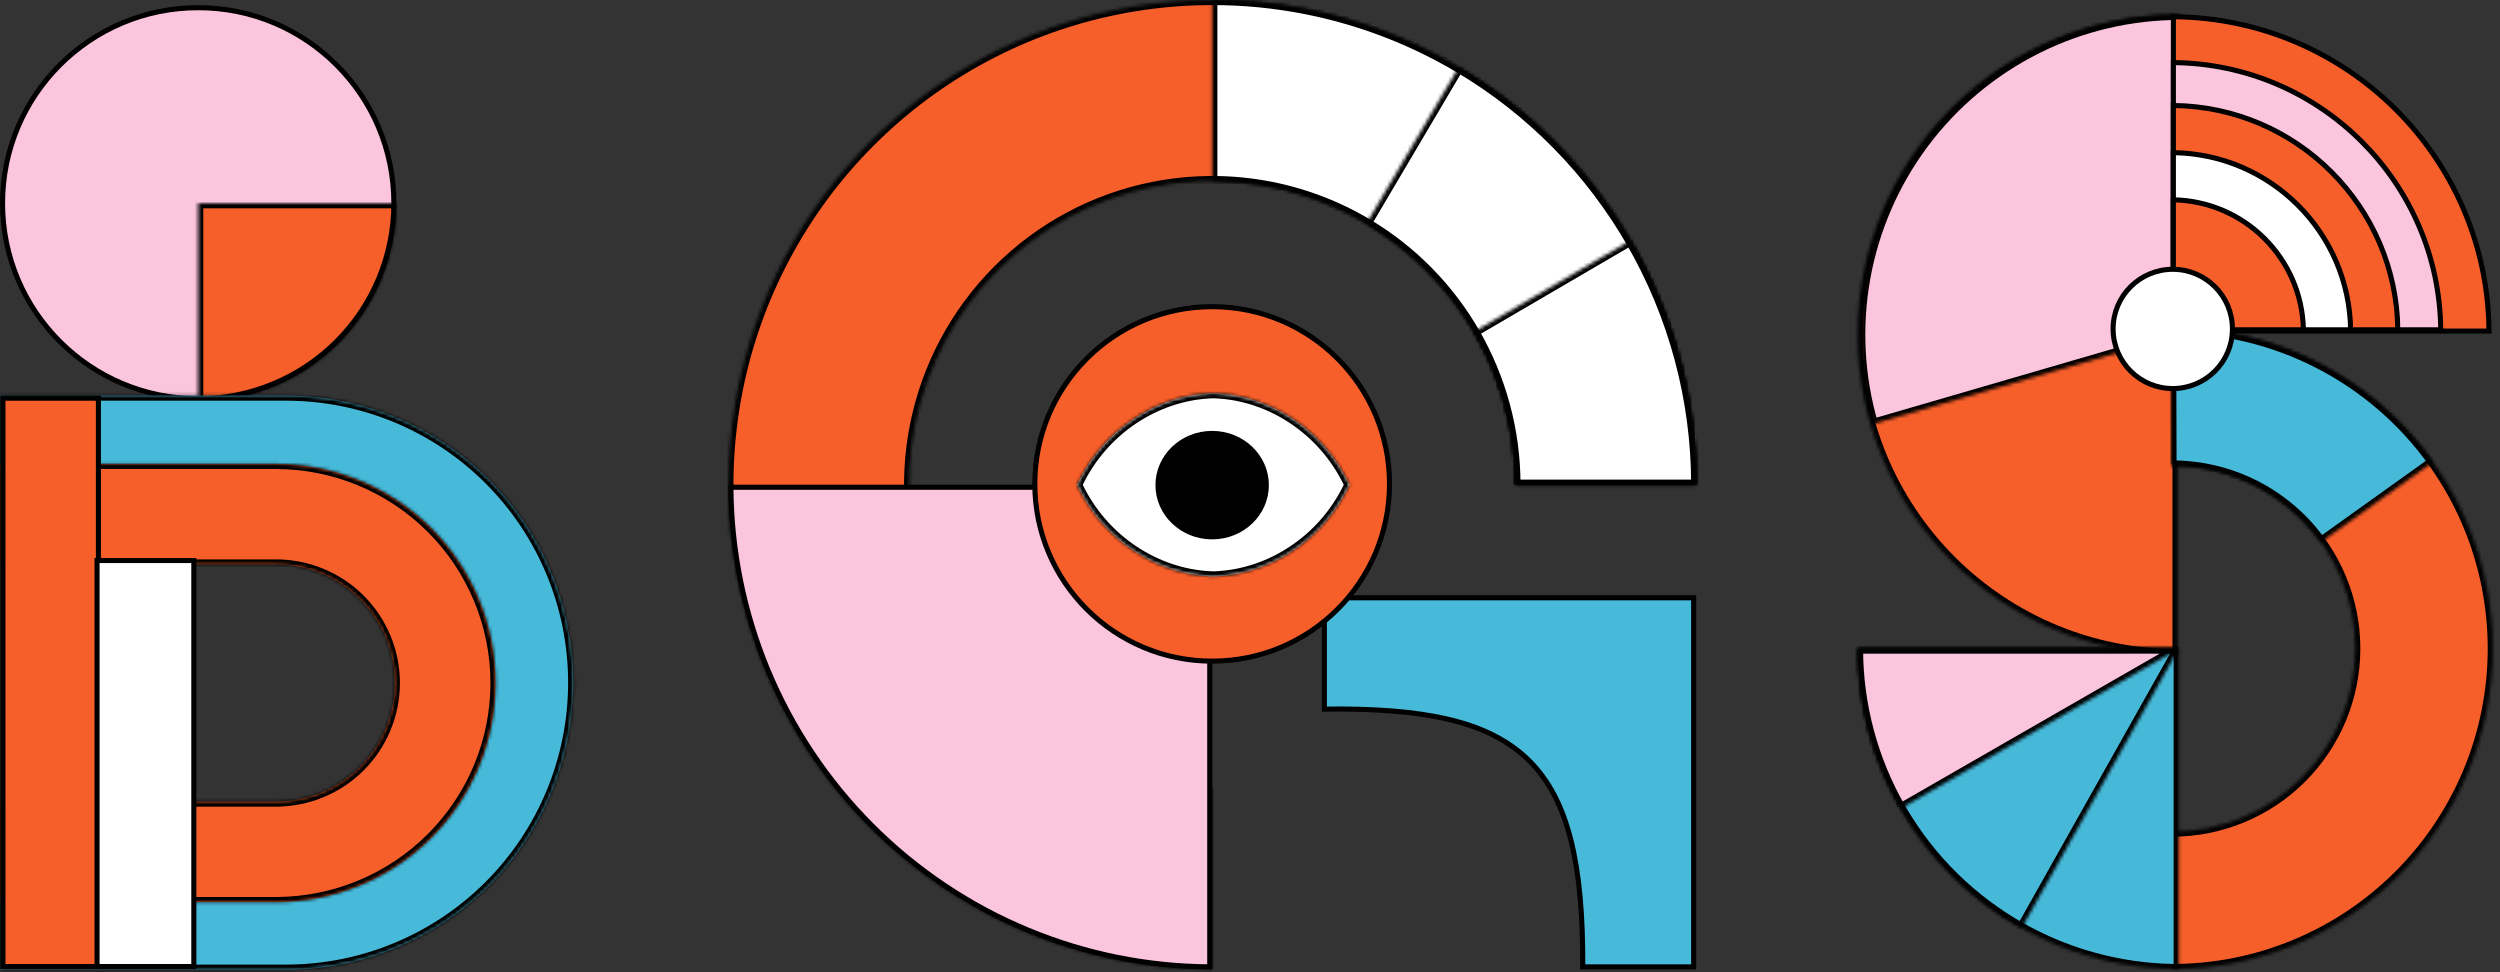
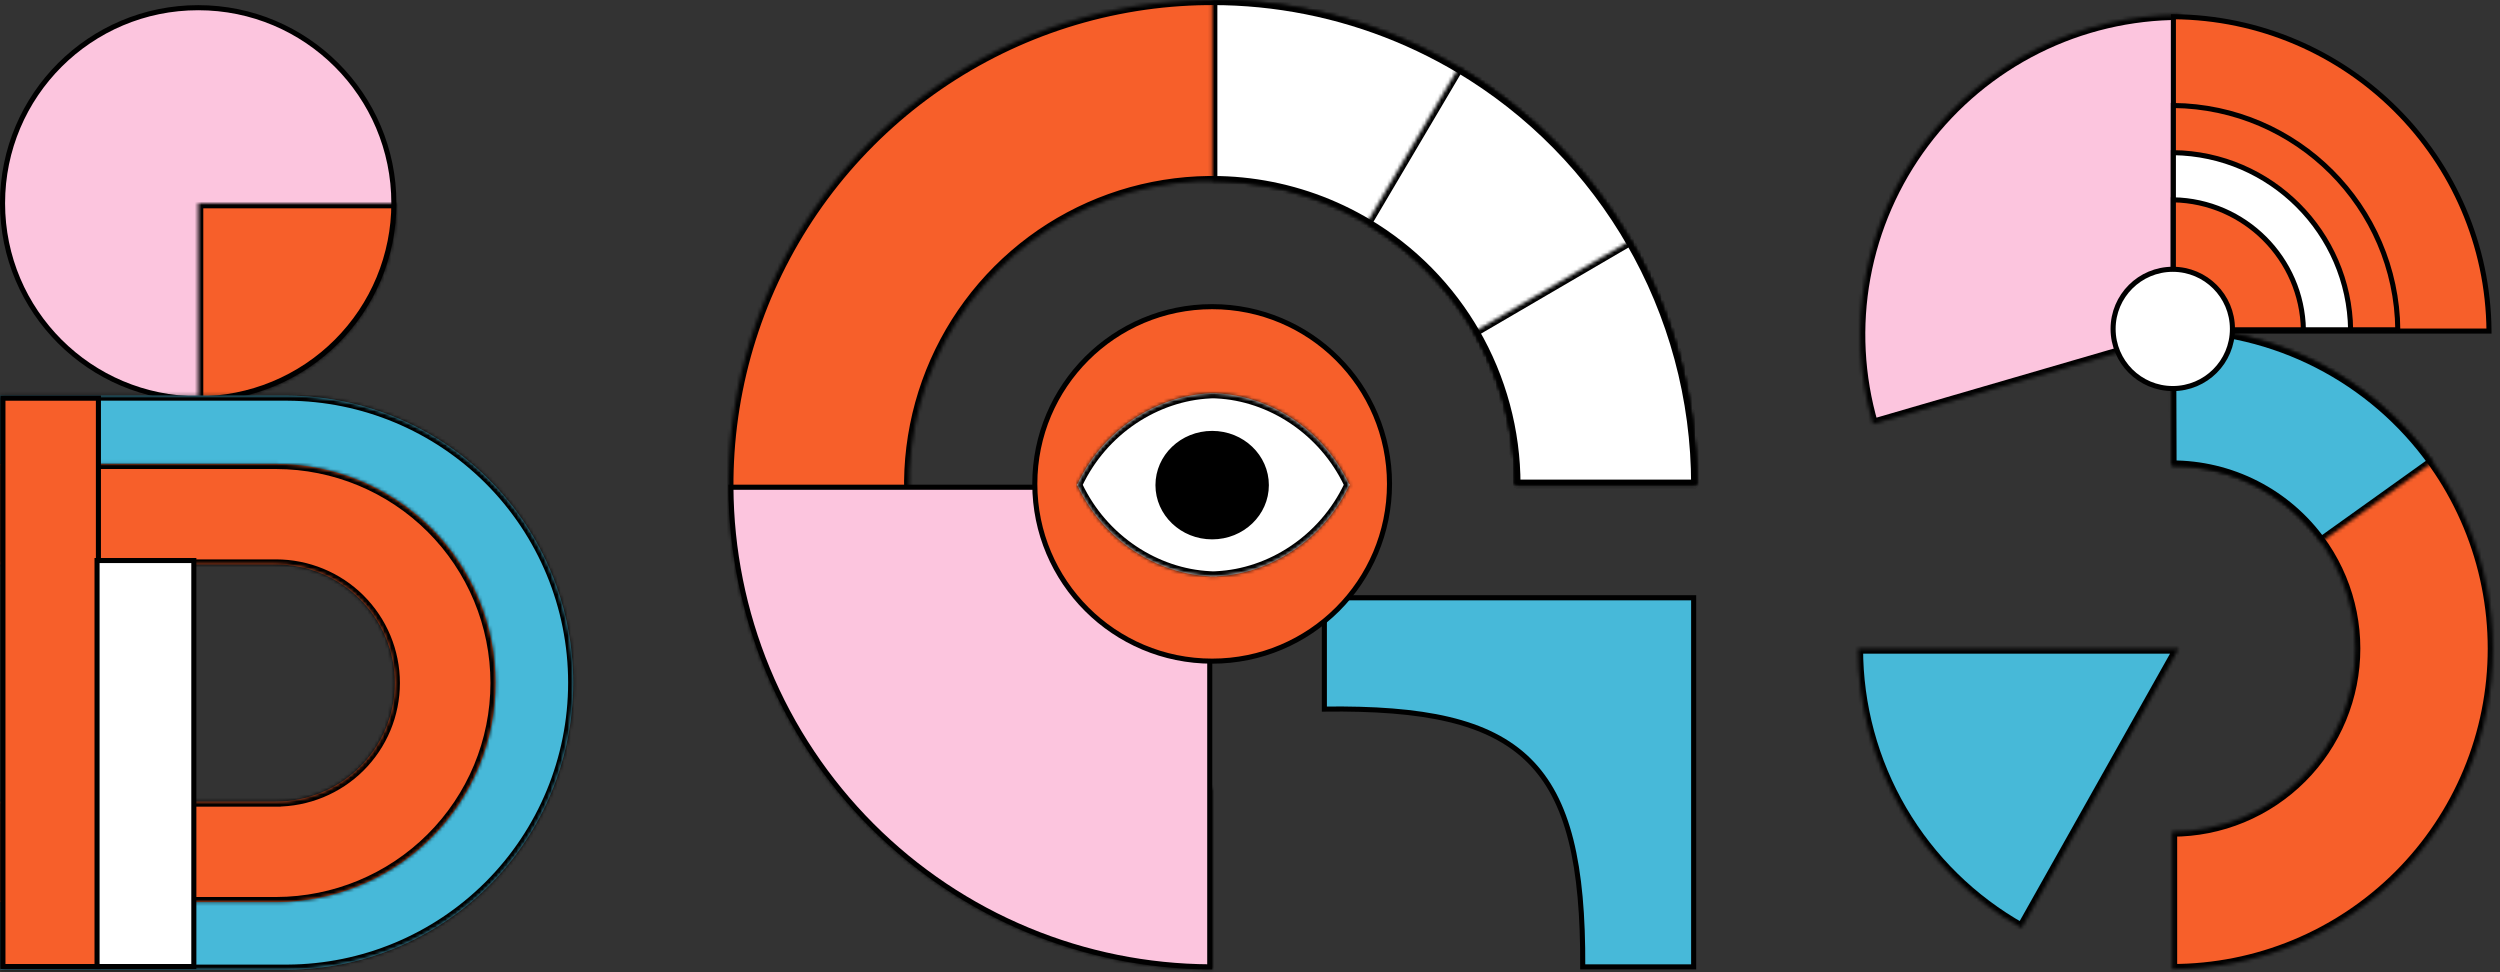
<svg xmlns="http://www.w3.org/2000/svg" width="738" height="287" viewBox="0 0 738 287" fill="none">
  <rect x="0" y="0" width="738" height="287" fill="#333333" stroke="none" />
  <mask id="path-1-inside-1_170_4561" fill="white">
-     <path d="M642.807 4.382C630.406 4.382 618.127 6.823 606.67 11.565C595.213 16.308 584.803 23.26 576.034 32.023C567.265 40.787 560.31 51.191 555.564 62.641C550.818 74.091 548.376 86.363 548.376 98.756C548.376 111.149 550.818 123.422 555.564 134.872C560.31 146.322 567.265 156.725 576.034 165.489C584.803 174.252 595.213 181.204 606.67 185.947C618.127 190.689 630.406 193.131 642.807 193.131L642.807 98.756V4.382Z" />
-   </mask>
+     </mask>
  <path d="M642.807 4.382C630.406 4.382 618.127 6.823 606.67 11.565C595.213 16.308 584.803 23.26 576.034 32.023C567.265 40.787 560.31 51.191 555.564 62.641C550.818 74.091 548.376 86.363 548.376 98.756C548.376 111.149 550.818 123.422 555.564 134.872C560.31 146.322 567.265 156.725 576.034 165.489C584.803 174.252 595.213 181.204 606.67 185.947C618.127 190.689 630.406 193.131 642.807 193.131L642.807 98.756V4.382Z" fill="#F75F2A" stroke="black" stroke-width="3" mask="url(#path-1-inside-1_170_4561)" />
  <mask id="path-2-inside-2_170_4561" fill="white">
    <path d="M643.569 4.382C628.911 4.382 614.455 7.792 601.344 14.342C588.233 20.892 576.829 30.402 568.032 42.12C559.236 53.838 553.29 67.441 550.664 81.853C548.039 96.265 548.807 111.089 552.907 125.153L643.569 98.756V4.382Z" />
  </mask>
  <path d="M643.569 4.382C628.911 4.382 614.455 7.792 601.344 14.342C588.233 20.892 576.829 30.402 568.032 42.12C559.236 53.838 553.29 67.441 550.664 81.853C548.039 96.265 548.807 111.089 552.907 125.153L643.569 98.756V4.382Z" fill="#FCC5DE" stroke="black" stroke-width="3" mask="url(#path-2-inside-2_170_4561)" />
  <path d="M641.581 4.935C692.861 5.334 734.35 46.663 734.753 97.734L641.581 97.734L641.581 4.935Z" fill="#F75F2A" stroke="black" stroke-width="1.5" />
-   <path d="M641.581 18.479C684.99 18.879 720.103 53.972 720.503 97.354L641.581 97.354L641.581 18.479Z" fill="#FCC5DE" stroke="black" stroke-width="1.5" />
  <path d="M641.58 31.138C677.995 31.537 707.438 60.963 707.837 97.354L641.58 97.354L641.58 31.138Z" fill="#F75F2A" stroke="black" stroke-width="1.5" />
  <path d="M641.582 45.062C670.302 45.459 693.508 68.652 693.906 97.353L641.582 97.353L641.582 45.062Z" fill="white" stroke="black" stroke-width="1.5" />
  <path d="M641.577 58.987C662.602 59.382 679.572 76.342 679.967 97.353L641.577 97.353L641.577 58.987Z" fill="#F75F2A" stroke="black" stroke-width="1.5" />
  <mask id="path-8-inside-3_170_4561" fill="white">
    <path d="M641.201 286.071C653.634 286.071 665.945 283.623 677.431 278.868C688.918 274.113 699.355 267.144 708.146 258.358C716.937 249.572 723.911 239.141 728.669 227.662C733.427 216.182 735.876 203.878 735.876 191.453C735.876 179.028 733.427 166.724 728.669 155.244C723.911 143.765 716.937 133.334 708.146 124.548C699.355 115.762 688.918 108.792 677.431 104.037C665.945 99.282 653.634 96.835 641.201 96.835L641.201 137.415C648.302 137.415 655.333 138.813 661.893 141.528C668.453 144.244 674.414 148.224 679.434 153.242C684.455 158.26 688.438 164.217 691.155 170.774C693.873 177.33 695.271 184.357 695.271 191.453C695.271 198.549 693.873 205.576 691.155 212.132C688.438 218.689 684.455 224.646 679.434 229.664C674.414 234.681 668.453 238.662 661.893 241.378C655.333 244.093 648.302 245.491 641.201 245.491L641.201 286.071Z" />
  </mask>
  <path d="M641.201 286.071C653.634 286.071 665.945 283.623 677.431 278.868C688.918 274.113 699.355 267.144 708.146 258.358C716.937 249.572 723.911 239.141 728.669 227.662C733.427 216.182 735.876 203.878 735.876 191.453C735.876 179.028 733.427 166.724 728.669 155.244C723.911 143.765 716.937 133.334 708.146 124.548C699.355 115.762 688.918 108.792 677.431 104.037C665.945 99.282 653.634 96.835 641.201 96.835L641.201 137.415C648.302 137.415 655.333 138.813 661.893 141.528C668.453 144.244 674.414 148.224 679.434 153.242C684.455 158.26 688.438 164.217 691.155 170.774C693.873 177.33 695.271 184.357 695.271 191.453C695.271 198.549 693.873 205.576 691.155 212.132C688.438 218.689 684.455 224.646 679.434 229.664C674.414 234.681 668.453 238.662 661.893 241.378C655.333 244.093 648.302 245.491 641.201 245.491L641.201 286.071Z" fill="#F75F2A" stroke="black" stroke-width="3" mask="url(#path-8-inside-3_170_4561)" />
  <mask id="path-9-inside-4_170_4561" fill="white">
    <path d="M718.197 136.396C709.406 124.117 697.803 114.119 684.356 107.237C670.909 100.354 656.01 96.788 640.902 96.836L641.03 137.415C649.658 137.388 658.168 139.425 665.848 143.355C673.527 147.286 680.154 152.996 685.175 160.009L718.197 136.396Z" />
  </mask>
  <path d="M718.197 136.396C709.406 124.117 697.803 114.119 684.356 107.237C670.909 100.354 656.01 96.788 640.902 96.836L641.03 137.415C649.658 137.388 658.168 139.425 665.848 143.355C673.527 147.286 680.154 152.996 685.175 160.009L718.197 136.396Z" fill="#47B9D9" stroke="black" stroke-width="3" mask="url(#path-9-inside-4_170_4561)" />
  <mask id="path-10-inside-5_170_4561" fill="white">
-     <path d="M548.485 191.453C548.485 203.878 550.933 216.182 555.691 227.662C560.449 239.141 567.423 249.572 576.214 258.358C585.006 267.144 595.442 274.113 606.929 278.868C618.415 283.623 630.726 286.071 643.159 286.071L643.159 191.453L548.485 191.453Z" />
-   </mask>
+     </mask>
  <path d="M548.485 191.453C548.485 203.878 550.933 216.182 555.691 227.662C560.449 239.141 567.423 249.572 576.214 258.358C585.006 267.144 595.442 274.113 606.929 278.868C618.415 283.623 630.726 286.071 643.159 286.071L643.159 191.453L548.485 191.453Z" fill="#47B9D8" stroke="black" stroke-width="3" mask="url(#path-10-inside-5_170_4561)" />
  <mask id="path-11-inside-6_170_4561" fill="white">
    <path d="M548.485 191.453C548.485 208.249 552.958 224.742 561.446 239.239C569.934 253.736 582.13 265.713 596.782 273.941L643.159 191.453L548.485 191.453Z" />
  </mask>
  <path d="M548.485 191.453C548.485 208.249 552.958 224.742 561.446 239.239C569.934 253.736 582.13 265.713 596.782 273.941L643.159 191.453L548.485 191.453Z" fill="#47B9D8" stroke="black" stroke-width="3" mask="url(#path-11-inside-6_170_4561)" />
  <mask id="path-12-inside-7_170_4561" fill="white">
-     <path d="M548.485 191.453C548.485 208.017 552.836 224.291 561.103 238.648L643.159 191.453L548.485 191.453Z" />
-   </mask>
-   <path d="M548.485 191.453C548.485 208.017 552.836 224.291 561.103 238.648L643.159 191.453L548.485 191.453Z" fill="#FCC5DE" stroke="black" stroke-width="3" mask="url(#path-12-inside-7_170_4561)" />
+     </mask>
  <path d="M659.016 97.099C659.016 106.821 651.13 114.703 641.401 114.703C631.672 114.703 623.786 106.821 623.786 97.099C623.786 87.376 631.672 79.494 641.401 79.494C651.13 79.494 659.016 87.376 659.016 97.099Z" fill="white" stroke="black" stroke-width="1.5" />
  <mask id="path-14-inside-8_170_4561" fill="white">
    <path d="M500.721 143.082C500.721 114.783 492.343 87.12 476.646 63.59C460.949 40.06 438.638 21.721 412.535 10.892C386.432 0.062 357.709 -2.772 329.998 2.749C302.287 8.27 276.833 21.897 256.855 41.908C236.876 61.918 223.271 87.413 217.759 115.168C212.247 142.923 215.076 171.692 225.888 197.837C236.7 223.982 255.01 246.328 278.502 262.05C301.994 277.772 329.614 286.164 357.867 286.164V232.714C340.168 232.714 322.866 227.458 308.15 217.609C293.433 207.76 281.963 193.761 275.19 177.383C268.416 161.004 266.644 142.982 270.097 125.595C273.55 108.208 282.073 92.237 294.589 79.702C307.104 67.167 323.05 58.63 340.409 55.171C357.768 51.713 375.762 53.488 392.114 60.272C408.466 67.056 422.442 78.544 432.276 93.284C442.109 108.025 447.357 125.354 447.357 143.082H500.721Z" />
  </mask>
  <path d="M500.721 143.082C500.721 114.783 492.343 87.12 476.646 63.59C460.949 40.06 438.638 21.721 412.535 10.892C386.432 0.062 357.709 -2.772 329.998 2.749C302.287 8.27 276.833 21.897 256.855 41.908C236.876 61.918 223.271 87.413 217.759 115.168C212.247 142.923 215.076 171.692 225.888 197.837C236.7 223.982 255.01 246.328 278.502 262.05C301.994 277.772 329.614 286.164 357.867 286.164V232.714C340.168 232.714 322.866 227.458 308.15 217.609C293.433 207.76 281.963 193.761 275.19 177.383C268.416 161.004 266.644 142.982 270.097 125.595C273.55 108.208 282.073 92.237 294.589 79.702C307.104 67.167 323.05 58.63 340.409 55.171C357.768 51.713 375.762 53.488 392.114 60.272C408.466 67.056 422.442 78.544 432.276 93.284C442.109 108.025 447.357 125.354 447.357 143.082H500.721Z" fill="#F75F2A" stroke="black" stroke-width="3" mask="url(#path-14-inside-8_170_4561)" />
  <mask id="path-15-inside-9_170_4561" fill="white">
    <path d="M500.721 143.082C500.721 124.292 497.026 105.686 489.847 88.327C482.668 70.967 472.146 55.194 458.88 41.908C445.615 28.621 429.867 18.082 412.535 10.891C395.203 3.701 376.627 -8.21327e-07 357.867 0V53.449C369.619 53.449 381.256 55.767 392.114 60.272C402.971 64.776 412.836 71.379 421.146 79.702C429.456 88.025 436.048 97.906 440.545 108.781C445.043 119.656 447.357 131.311 447.357 143.082H500.721Z" />
  </mask>
  <path d="M500.721 143.082C500.721 124.292 497.026 105.686 489.847 88.327C482.668 70.967 472.146 55.194 458.88 41.908C445.615 28.621 429.867 18.082 412.535 10.891C395.203 3.701 376.627 -8.21327e-07 357.867 0V53.449C369.619 53.449 381.256 55.767 392.114 60.272C402.971 64.776 412.836 71.379 421.146 79.702C429.456 88.025 436.048 97.906 440.545 108.781C445.043 119.656 447.357 131.311 447.357 143.082H500.721Z" fill="white" stroke="black" stroke-width="3" mask="url(#path-15-inside-9_170_4561)" />
  <mask id="path-16-inside-10_170_4561" fill="white">
    <path d="M500.721 143.082C500.721 118.22 494.253 93.787 481.955 72.191C469.656 50.595 451.952 32.581 430.586 19.925L403.422 65.931C416.806 73.859 427.897 85.144 435.601 98.672C443.305 112.201 447.357 127.507 447.357 143.082H500.721Z" />
  </mask>
  <path d="M500.721 143.082C500.721 118.22 494.253 93.787 481.955 72.191C469.656 50.595 451.952 32.581 430.586 19.925L403.422 65.931C416.806 73.859 427.897 85.144 435.601 98.672C443.305 112.201 447.357 127.507 447.357 143.082H500.721Z" fill="white" stroke="black" stroke-width="3" mask="url(#path-16-inside-10_170_4561)" />
  <mask id="path-17-inside-11_170_4561" fill="white">
-     <path d="M500.721 143.082C500.721 117.758 494.011 92.888 481.276 71.011L435.176 97.934C443.154 111.638 447.357 127.218 447.357 143.082H500.721Z" />
+     <path d="M500.721 143.082C500.721 117.758 494.011 92.888 481.276 71.011L435.176 97.934C443.154 111.638 447.357 127.218 447.357 143.082H500.721" />
  </mask>
  <path d="M500.721 143.082C500.721 117.758 494.011 92.888 481.276 71.011L435.176 97.934C443.154 111.638 447.357 127.218 447.357 143.082H500.721Z" fill="white" stroke="black" stroke-width="3" mask="url(#path-17-inside-11_170_4561)" />
  <path d="M226.581 197.549C219.535 180.511 215.863 162.267 215.766 143.831L357.118 143.831L357.118 285.411C338.712 285.313 320.497 281.635 303.487 274.578C286.247 267.426 270.581 256.942 257.385 243.725C244.19 230.508 233.722 214.818 226.581 197.549Z" fill="#FCC5DE" stroke="black" stroke-width="1.5" />
  <path d="M390.952 209.321V176.462H499.968V285.412H467.226C467.352 255.318 463.088 236.015 451.236 224.378C439.39 212.746 420.162 208.966 390.952 209.321Z" fill="#47B9D9" stroke="black" stroke-width="1.5" />
  <path d="M410.183 142.849C410.183 171.745 386.744 195.171 357.829 195.171C328.915 195.171 305.476 171.745 305.476 142.849C305.476 113.953 328.915 90.527 357.829 90.527C386.744 90.527 410.183 113.953 410.183 142.849Z" fill="#F75F2A" stroke="black" stroke-width="1.5" />
  <mask id="path-21-inside-12_170_4561" fill="white">
    <path fill-rule="evenodd" clip-rule="evenodd" d="M318.078 142.879C325.704 126.763 341.358 116.897 357.146 116.117V116.067C357.482 116.067 357.819 116.071 358.155 116.08C358.492 116.071 358.828 116.067 359.165 116.067V116.117C374.953 116.897 390.607 126.763 398.232 142.879H398.456C398.419 142.959 398.382 143.039 398.345 143.119C398.382 143.198 398.419 143.278 398.456 143.359H398.232C390.607 159.474 374.953 169.34 359.165 170.12V170.17C358.828 170.17 358.492 170.166 358.155 170.158C357.819 170.166 357.482 170.17 357.146 170.17V170.12C341.358 169.34 325.704 159.474 318.078 143.359H317.854C317.891 143.278 317.928 143.199 317.966 143.119C317.928 143.039 317.891 142.959 317.854 142.879H318.078Z" />
  </mask>
  <path fill-rule="evenodd" clip-rule="evenodd" d="M318.078 142.879C325.704 126.763 341.358 116.897 357.146 116.117V116.067C357.482 116.067 357.819 116.071 358.155 116.08C358.492 116.071 358.828 116.067 359.165 116.067V116.117C374.953 116.897 390.607 126.763 398.232 142.879H398.456C398.419 142.959 398.382 143.039 398.345 143.119C398.382 143.198 398.419 143.278 398.456 143.359H398.232C390.607 159.474 374.953 169.34 359.165 170.12V170.17C358.828 170.17 358.492 170.166 358.155 170.158C357.819 170.166 357.482 170.17 357.146 170.17V170.12C341.358 169.34 325.704 159.474 318.078 143.359H317.854C317.891 143.278 317.928 143.199 317.966 143.119C317.928 143.039 317.891 142.959 317.854 142.879H318.078Z" fill="white" />
  <path d="M357.146 116.117L357.22 117.615L358.646 117.545V116.117H357.146ZM318.078 142.879V144.379H319.028L319.434 143.52L318.078 142.879ZM357.146 116.067V114.567H355.646V116.067H357.146ZM358.155 116.08L358.118 117.579L358.155 117.58L358.192 117.579L358.155 116.08ZM359.165 116.067H360.665V114.567H359.165V116.067ZM359.165 116.117H357.665V117.545L359.091 117.615L359.165 116.117ZM398.232 142.879L396.876 143.52L397.283 144.379H398.232V142.879ZM398.456 142.879L399.819 143.506L400.797 141.379H398.456V142.879ZM398.345 143.119L396.986 142.485L396.69 143.119L396.986 143.753L398.345 143.119ZM398.456 143.359V144.859H400.797L399.819 142.732L398.456 143.359ZM398.232 143.359V141.859H397.283L396.876 142.717L398.232 143.359ZM359.165 170.12L359.091 168.622L357.665 168.693V170.12H359.165ZM359.165 170.17V171.67H360.665V170.17H359.165ZM358.155 170.158L358.192 168.658L358.155 168.657L358.118 168.658L358.155 170.158ZM357.146 170.17H355.646V171.67H357.146V170.17ZM357.146 170.12H358.646V168.693L357.22 168.622L357.146 170.12ZM318.078 143.359L319.434 142.717L319.028 141.859H318.078V143.359ZM317.854 143.359L316.492 142.732L315.514 144.859H317.854V143.359ZM317.966 143.119L319.325 143.753L319.621 143.119L319.325 142.485L317.966 143.119ZM317.854 142.879V141.379H315.514L316.492 143.506L317.854 142.879ZM357.072 114.619C340.729 115.426 324.584 125.623 316.722 142.237L319.434 143.52C326.824 127.903 341.986 118.368 357.22 117.615L357.072 114.619ZM355.646 116.067V116.117H358.646V116.067H355.646ZM358.192 114.58C357.843 114.571 357.494 114.567 357.146 114.567V117.567C357.47 117.567 357.794 117.571 358.118 117.579L358.192 114.58ZM359.165 114.567C358.816 114.567 358.467 114.571 358.118 114.58L358.192 117.579C358.517 117.571 358.841 117.567 359.165 117.567V114.567ZM360.665 116.117V116.067H357.665V116.117H360.665ZM399.588 142.237C391.727 125.623 375.581 115.426 359.239 114.619L359.091 117.615C374.325 118.368 389.487 127.903 396.876 143.52L399.588 142.237ZM398.232 144.379H398.456V141.379H398.232V144.379ZM397.093 142.252C397.057 142.33 397.022 142.407 396.986 142.485L399.704 143.753C399.743 143.67 399.781 143.588 399.819 143.506L397.093 142.252ZM399.819 142.732C399.781 142.649 399.743 142.567 399.704 142.485L396.986 143.753C397.022 143.83 397.057 143.908 397.093 143.985L399.819 142.732ZM398.232 144.859H398.456V141.859H398.232V144.859ZM396.876 142.717C389.487 158.334 374.325 167.87 359.091 168.622L359.239 171.619C375.581 170.811 391.727 160.614 399.588 144L396.876 142.717ZM357.665 170.12V170.17H360.665V170.12H357.665ZM359.165 168.67C358.841 168.67 358.517 168.666 358.192 168.658L358.118 171.657C358.467 171.666 358.816 171.67 359.165 171.67V168.67ZM358.118 168.658C357.794 168.666 357.47 168.67 357.146 168.67V171.67C357.494 171.67 357.843 171.666 358.192 171.657L358.118 168.658ZM358.646 170.17V170.12H355.646V170.17H358.646ZM357.22 168.622C341.986 167.87 326.824 158.334 319.434 142.717L316.722 144C324.584 160.614 340.729 170.811 357.072 171.619L357.22 168.622ZM317.854 144.859H318.078V141.859H317.854V144.859ZM316.606 142.485C316.568 142.567 316.53 142.649 316.492 142.732L319.217 143.985C319.253 143.908 319.289 143.83 319.325 143.753L316.606 142.485ZM319.325 142.485C319.289 142.407 319.253 142.33 319.217 142.252L316.492 143.506C316.53 143.588 316.568 143.671 316.606 143.753L319.325 142.485ZM317.854 144.379H318.078V141.379H317.854V144.379Z" fill="black" mask="url(#path-21-inside-12_170_4561)" />
  <path d="M373.82 143.211C373.82 151.609 366.692 158.472 357.829 158.472C348.966 158.472 341.838 151.609 341.838 143.211C341.838 134.813 348.966 127.949 357.829 127.949C366.692 127.949 373.82 134.813 373.82 143.211Z" fill="black" stroke="black" stroke-width="1.5" />
  <path d="M116.273 59.997C116.273 91.878 90.413 117.724 58.512 117.724C26.61 117.724 0.75 91.878 0.75 59.997C0.75 28.116 26.61 2.271 58.512 2.271C90.413 2.271 116.273 28.116 116.273 59.997Z" fill="#FCC5DE" stroke="black" stroke-width="1.5" />
  <mask id="path-25-inside-13_170_4561" fill="white">
    <path d="M58.512 118.474C66.195 118.474 73.804 116.961 80.903 114.022C88.002 111.084 94.452 106.776 99.886 101.346C105.319 95.916 109.629 89.47 112.569 82.375C115.51 75.281 117.023 67.676 117.023 59.997H58.512L58.512 118.474Z" />
  </mask>
  <path d="M58.512 118.474C66.195 118.474 73.804 116.961 80.903 114.022C88.002 111.084 94.452 106.776 99.886 101.346C105.319 95.916 109.629 89.47 112.569 82.375C115.51 75.281 117.023 67.676 117.023 59.997H58.512L58.512 118.474Z" fill="#F75F2A" stroke="black" stroke-width="3" mask="url(#path-25-inside-13_170_4561)" />
  <mask id="path-26-inside-14_170_4561" fill="white">
    <path fill-rule="evenodd" clip-rule="evenodd" d="M84.928 286.247C107.233 286.115 128.596 277.203 144.378 261.431C160.278 245.54 169.21 223.988 169.21 201.516C169.21 179.044 160.278 157.492 144.378 141.601C128.596 125.829 107.233 116.917 84.928 116.785V116.784H84.455L84.427 116.784L0.145 116.784V155.891H84.427V155.893C96.534 155.893 108.146 160.699 116.707 169.255C125.268 177.812 130.078 189.416 130.078 201.516C130.078 213.616 125.268 225.221 116.707 233.777C108.146 242.333 96.534 247.139 84.427 247.139V247.142H0.145V286.249H84.928V286.247Z" />
  </mask>
  <path fill-rule="evenodd" clip-rule="evenodd" d="M84.928 286.247C107.233 286.115 128.596 277.203 144.378 261.431C160.278 245.54 169.21 223.988 169.21 201.516C169.21 179.044 160.278 157.492 144.378 141.601C128.596 125.829 107.233 116.917 84.928 116.785V116.784H84.455L84.427 116.784L0.145 116.784V155.891H84.427V155.893C96.534 155.893 108.146 160.699 116.707 169.255C125.268 177.812 130.078 189.416 130.078 201.516C130.078 213.616 125.268 225.221 116.707 233.777C108.146 242.333 96.534 247.139 84.427 247.139V247.142H0.145V286.249H84.928V286.247Z" fill="#47B9D9" />
  <path d="M144.378 261.431L143.318 260.37H143.318L144.378 261.431ZM84.928 286.247L84.919 284.747L83.428 284.756V286.247H84.928ZM169.21 201.516H167.71H169.21ZM144.378 141.601L143.318 142.662H143.318L144.378 141.601ZM84.928 116.785H83.428V118.276L84.919 118.285L84.928 116.785ZM84.928 116.784H86.428V115.284H84.928V116.784ZM84.455 116.784L84.455 118.284H84.455V116.784ZM84.427 116.784L84.427 115.284H84.427V116.784ZM0.145 116.784L0.145 115.284L-1.355 115.284V116.784H0.145ZM0.145 155.891H-1.355V157.391H0.145V155.891ZM84.427 155.891H85.927V154.391H84.427V155.891ZM84.427 155.893H82.927V157.393H84.427V155.893ZM116.707 169.255L117.767 168.194L116.707 169.255ZM116.707 233.777L117.767 234.838L116.707 233.777ZM84.427 247.139V245.639H82.927V247.139H84.427ZM84.427 247.142V248.642H85.927V247.142H84.427ZM0.145 247.142V245.642H-1.355V247.142H0.145ZM0.145 286.249H-1.355V287.749H0.145V286.249ZM84.928 286.249V287.749H86.428V286.249H84.928ZM143.318 260.37C127.815 275.863 106.83 284.618 84.919 284.747L84.937 287.747C107.636 287.613 129.377 278.543 145.438 262.492L143.318 260.37ZM167.71 201.516C167.71 223.59 158.936 244.761 143.318 260.37L145.438 262.492C161.62 246.32 170.71 224.387 170.71 201.516H167.71ZM143.318 142.662C158.936 158.271 167.71 179.442 167.71 201.516H170.71C170.71 178.646 161.62 156.712 145.438 140.54L143.318 142.662ZM84.919 118.285C106.83 118.414 127.815 127.169 143.318 142.662L145.438 140.54C129.377 124.489 107.636 115.419 84.937 115.285L84.919 118.285ZM83.428 116.784V116.785H86.428V116.784H83.428ZM84.455 118.284H84.928V115.284H84.455V118.284ZM84.427 118.284L84.455 118.284L84.456 115.284L84.427 115.284L84.427 118.284ZM0.145 118.284L84.427 118.284V115.284L0.145 115.284L0.145 118.284ZM1.645 155.891V116.784H-1.355V155.891H1.645ZM84.427 154.391H0.145V157.391H84.427V154.391ZM85.927 155.893V155.891H82.927V155.893H85.927ZM117.767 168.194C108.925 159.357 96.932 154.393 84.427 154.393V157.393C96.137 157.393 107.367 162.042 115.647 170.316L117.767 168.194ZM131.578 201.516C131.578 189.018 126.61 177.032 117.767 168.194L115.647 170.316C123.926 178.591 128.578 189.814 128.578 201.516H131.578ZM117.767 234.838C126.61 226 131.578 214.014 131.578 201.516H128.578C128.578 213.218 123.926 224.441 115.647 232.716L117.767 234.838ZM84.427 248.639C96.932 248.639 108.925 243.675 117.767 234.838L115.647 232.716C107.367 240.99 96.137 245.639 84.427 245.639V248.639ZM85.927 247.142V247.139H82.927V247.142H85.927ZM0.145 248.642H84.427V245.642H0.145V248.642ZM1.645 286.249V247.142H-1.355V286.249H1.645ZM84.928 284.749H0.145V287.749H84.928V284.749ZM83.428 286.247V286.249H86.428V286.247H83.428Z" fill="black" mask="url(#path-26-inside-14_170_4561)" />
  <mask id="path-28-inside-15_170_4561" fill="white">
    <path fill-rule="evenodd" clip-rule="evenodd" d="M0.113 136.952H81.572V136.952C98.715 137.003 115.145 143.811 127.271 155.894C139.442 168.022 146.28 184.471 146.28 201.623C146.28 218.775 139.442 235.225 127.271 247.353C115.145 259.436 98.715 266.244 81.572 266.294V266.296H0.113V236.623H81.379V236.622C90.708 236.622 99.654 232.979 106.251 226.406C112.847 219.834 116.553 210.919 116.553 201.623C116.553 192.328 112.847 183.413 106.251 176.84C99.671 170.284 90.754 166.643 81.451 166.625H0.113V136.952Z" />
  </mask>
  <path fill-rule="evenodd" clip-rule="evenodd" d="M0.113 136.952H81.572V136.952C98.715 137.003 115.145 143.811 127.271 155.894C139.442 168.022 146.28 184.471 146.28 201.623C146.28 218.775 139.442 235.225 127.271 247.353C115.145 259.436 98.715 266.244 81.572 266.294V266.296H0.113V236.623H81.379V236.622C90.708 236.622 99.654 232.979 106.251 226.406C112.847 219.834 116.553 210.919 116.553 201.623C116.553 192.328 112.847 183.413 106.251 176.84C99.671 170.284 90.754 166.643 81.451 166.625H0.113V136.952Z" fill="#F75F2A" />
  <path d="M81.572 136.952H83.072V135.452H81.572V136.952ZM0.113 136.952V135.452H-1.387V136.952H0.113ZM81.572 136.952H80.072V138.448L81.568 138.452L81.572 136.952ZM127.271 155.894L128.33 154.831V154.831L127.271 155.894ZM146.28 201.623H147.78H146.28ZM127.271 247.353L126.212 246.29L127.271 247.353ZM81.572 266.294L81.568 264.794L80.072 264.799V266.294H81.572ZM81.572 266.296V267.796H83.072V266.296H81.572ZM0.113 266.296H-1.387V267.796H0.113V266.296ZM0.113 236.623V235.123H-1.387V236.623H0.113ZM81.379 236.623V238.123H82.879V236.623H81.379ZM81.379 236.622V235.122H79.879V236.622H81.379ZM106.251 226.406L105.192 225.344L106.251 226.406ZM106.251 176.84L105.192 177.902L106.251 176.84ZM81.451 166.625L81.454 165.125H81.451V166.625ZM0.113 166.625H-1.387V168.125H0.113V166.625ZM81.572 135.452H0.113V138.452H81.572V135.452ZM83.072 136.952V136.952H80.072V136.952H83.072ZM128.33 154.831C115.923 142.468 99.114 135.504 81.577 135.452L81.568 138.452C98.316 138.502 114.367 145.153 126.212 156.956L128.33 154.831ZM147.78 201.623C147.78 184.072 140.783 167.24 128.33 154.831L126.212 156.956C138.102 168.803 144.78 184.871 144.78 201.623H147.78ZM128.33 248.415C140.783 236.006 147.78 219.175 147.78 201.623H144.78C144.78 218.376 138.102 234.443 126.212 246.29L128.33 248.415ZM81.577 267.794C99.114 267.742 115.923 260.778 128.33 248.415L126.212 246.29C114.367 258.094 98.316 264.745 81.568 264.794L81.577 267.794ZM80.072 266.294V266.296H83.072V266.294H80.072ZM81.572 264.796H0.113V267.796H81.572V264.796ZM1.613 266.296V236.623H-1.387V266.296H1.613ZM0.113 238.123H81.379V235.123H0.113V238.123ZM79.879 236.622V236.623H82.879V236.622H79.879ZM105.192 225.344C98.881 231.632 90.317 235.122 81.379 235.122V238.122C91.099 238.122 100.428 234.327 107.309 227.469L105.192 225.344ZM115.053 201.623C115.053 210.519 111.506 219.052 105.192 225.344L107.309 227.469C114.188 220.615 118.053 211.318 118.053 201.623H115.053ZM105.192 177.902C111.506 184.194 115.053 192.727 115.053 201.623H118.053C118.053 191.928 114.188 182.631 107.309 175.777L105.192 177.902ZM81.448 168.125C90.361 168.143 98.897 171.63 105.192 177.902L107.309 175.777C100.445 168.937 91.147 165.144 81.454 165.125L81.448 168.125ZM0.113 168.125H81.451V165.125H0.113V168.125ZM-1.387 136.952V166.625H1.613V136.952H-1.387Z" fill="black" mask="url(#path-28-inside-15_170_4561)" />
  <rect x="0.863" y="285.327" width="167.787" height="28.19" transform="rotate(-90 0.863 285.327)" fill="#F75F2A" stroke="black" stroke-width="1.5" />
  <rect x="28.649" y="285.327" width="119.854" height="28.571" transform="rotate(-90 28.649 285.327)" fill="white" stroke="black" stroke-width="1.5" />
</svg>